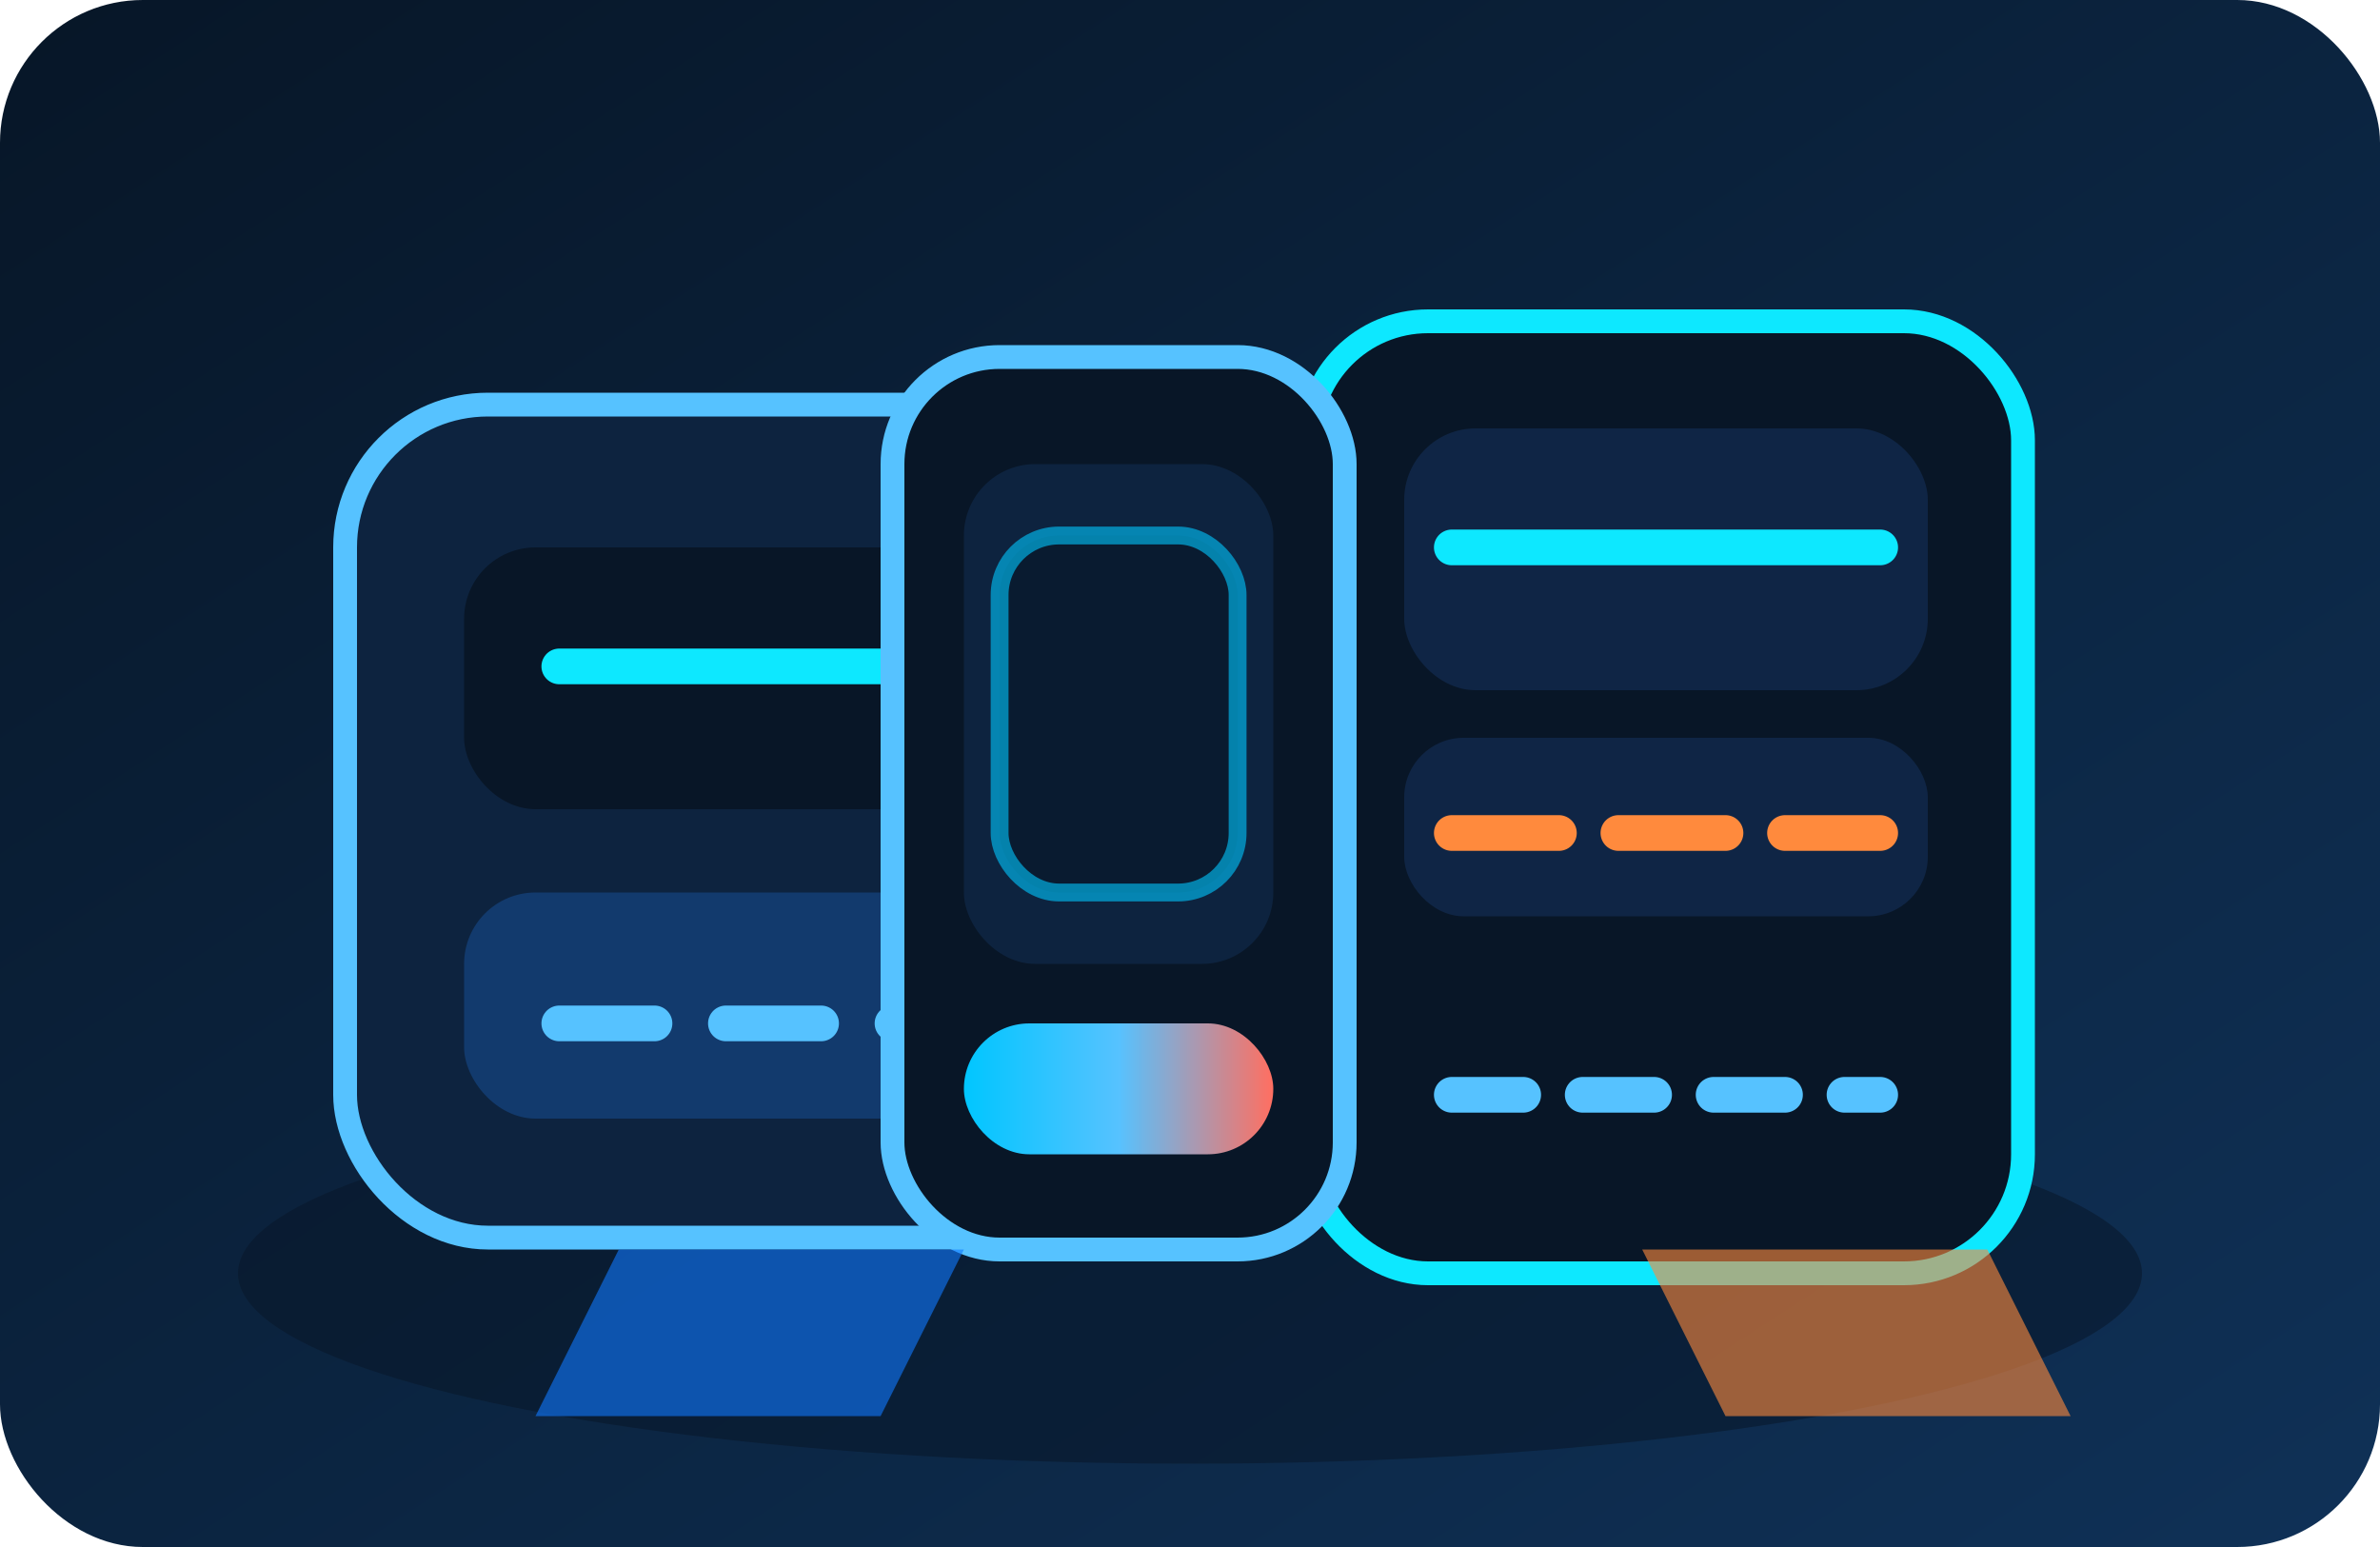
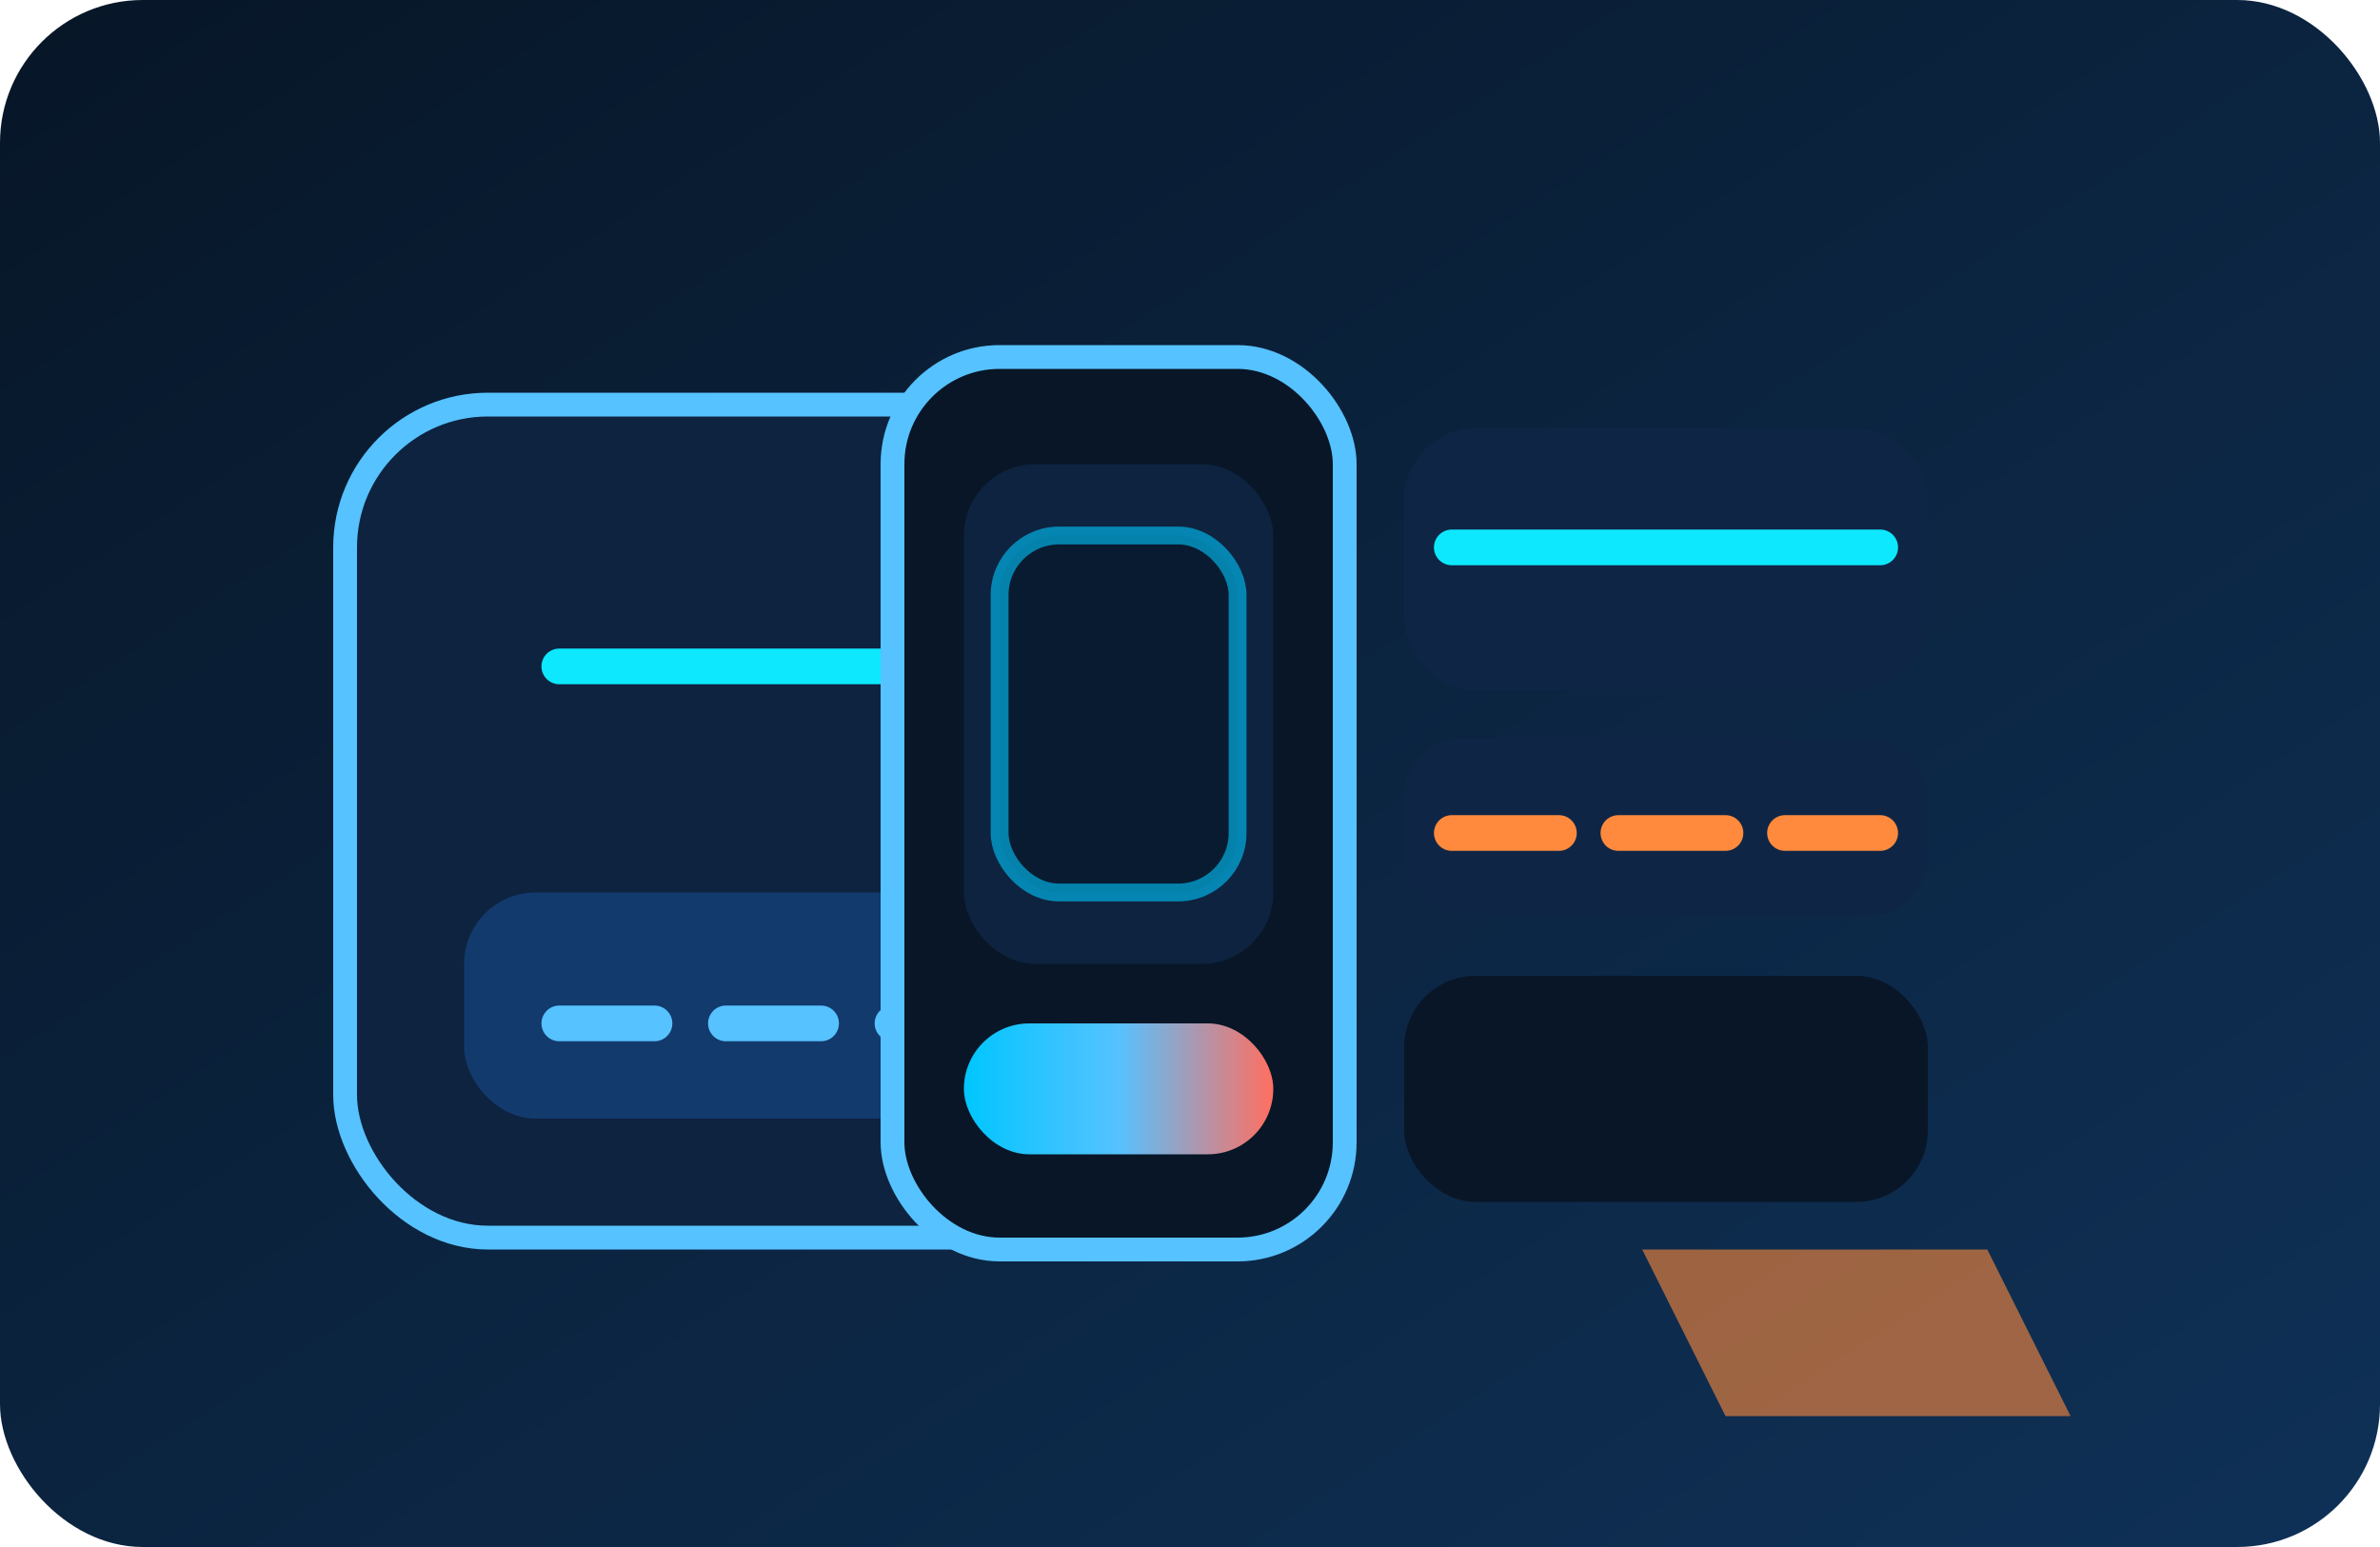
<svg xmlns="http://www.w3.org/2000/svg" viewBox="0 0 400 260" role="img" aria-labelledby="title desc">
  <title id="title">Хладилни и специализирани надстройки</title>
  <desc id="desc">Хладилен агрегат с температурни датчици и контролен панел.</desc>
  <defs>
    <linearGradient id="bg" x1="0%" y1="0%" x2="100%" y2="100%">
      <stop offset="0%" stop-color="#071627" />
      <stop offset="100%" stop-color="#0f3157" />
    </linearGradient>
    <linearGradient id="temp" x1="0%" y1="0%" x2="100%" y2="0%">
      <stop offset="0%" stop-color="#00c6ff" />
      <stop offset="50%" stop-color="#56c2ff" />
      <stop offset="100%" stop-color="#ff6f61" />
    </linearGradient>
  </defs>
  <rect width="400" height="260" rx="24" fill="url(#bg)" />
-   <ellipse cx="200" cy="214" rx="160" ry="32" fill="#081629" opacity="0.55" />
  <g transform="translate(58 68)">
    <rect x="0" y="0" width="144" height="140" rx="24" fill="#0d233f" stroke="#56c2ff" stroke-width="4" />
-     <rect x="20" y="24" width="104" height="44" rx="12" fill="#081627" />
    <path d="M36 44h72" stroke="#0de8ff" stroke-width="6" stroke-linecap="round" />
    <rect x="20" y="82" width="104" height="38" rx="12" fill="#123a6d" />
    <path d="M36 104h72" stroke="#56c2ff" stroke-width="6" stroke-linecap="round" stroke-dasharray="16 12" />
  </g>
  <g transform="translate(220 54)">
-     <rect x="0" y="0" width="120" height="160" rx="20" fill="#081627" stroke="#0de8ff" stroke-width="4" />
    <rect x="16" y="18" width="88" height="44" rx="12" fill="#0f2545" />
    <rect x="16" y="70" width="88" height="30" rx="10" fill="#0f2545" />
    <rect x="16" y="110" width="88" height="38" rx="12" fill="#081627" />
    <path d="M24 38h72" stroke="#0de8ff" stroke-width="6" stroke-linecap="round" />
    <path d="M24 86h72" stroke="#ff8a3d" stroke-width="6" stroke-linecap="round" stroke-dasharray="18 10" />
-     <path d="M24 130h72" stroke="#56c2ff" stroke-width="6" stroke-linecap="round" stroke-dasharray="12 10" />
  </g>
  <g transform="translate(150 60)">
    <rect x="0" y="0" width="76" height="150" rx="18" fill="#081627" stroke="#56c2ff" stroke-width="4" />
    <rect x="12" y="18" width="52" height="84" rx="12" fill="#0d233f" />
    <rect x="18" y="30" width="40" height="60" rx="10" fill="#081627" stroke="#00c6ff" stroke-width="3" opacity="0.6" />
    <rect x="12" y="112" width="52" height="22" rx="11" fill="url(#temp)" />
  </g>
-   <path d="M104 210h58l-14 28H90z" fill="#0f79ff" opacity="0.6" />
  <path d="M276 210h58l14 28h-58z" fill="#ff8a3d" opacity="0.6" />
</svg>